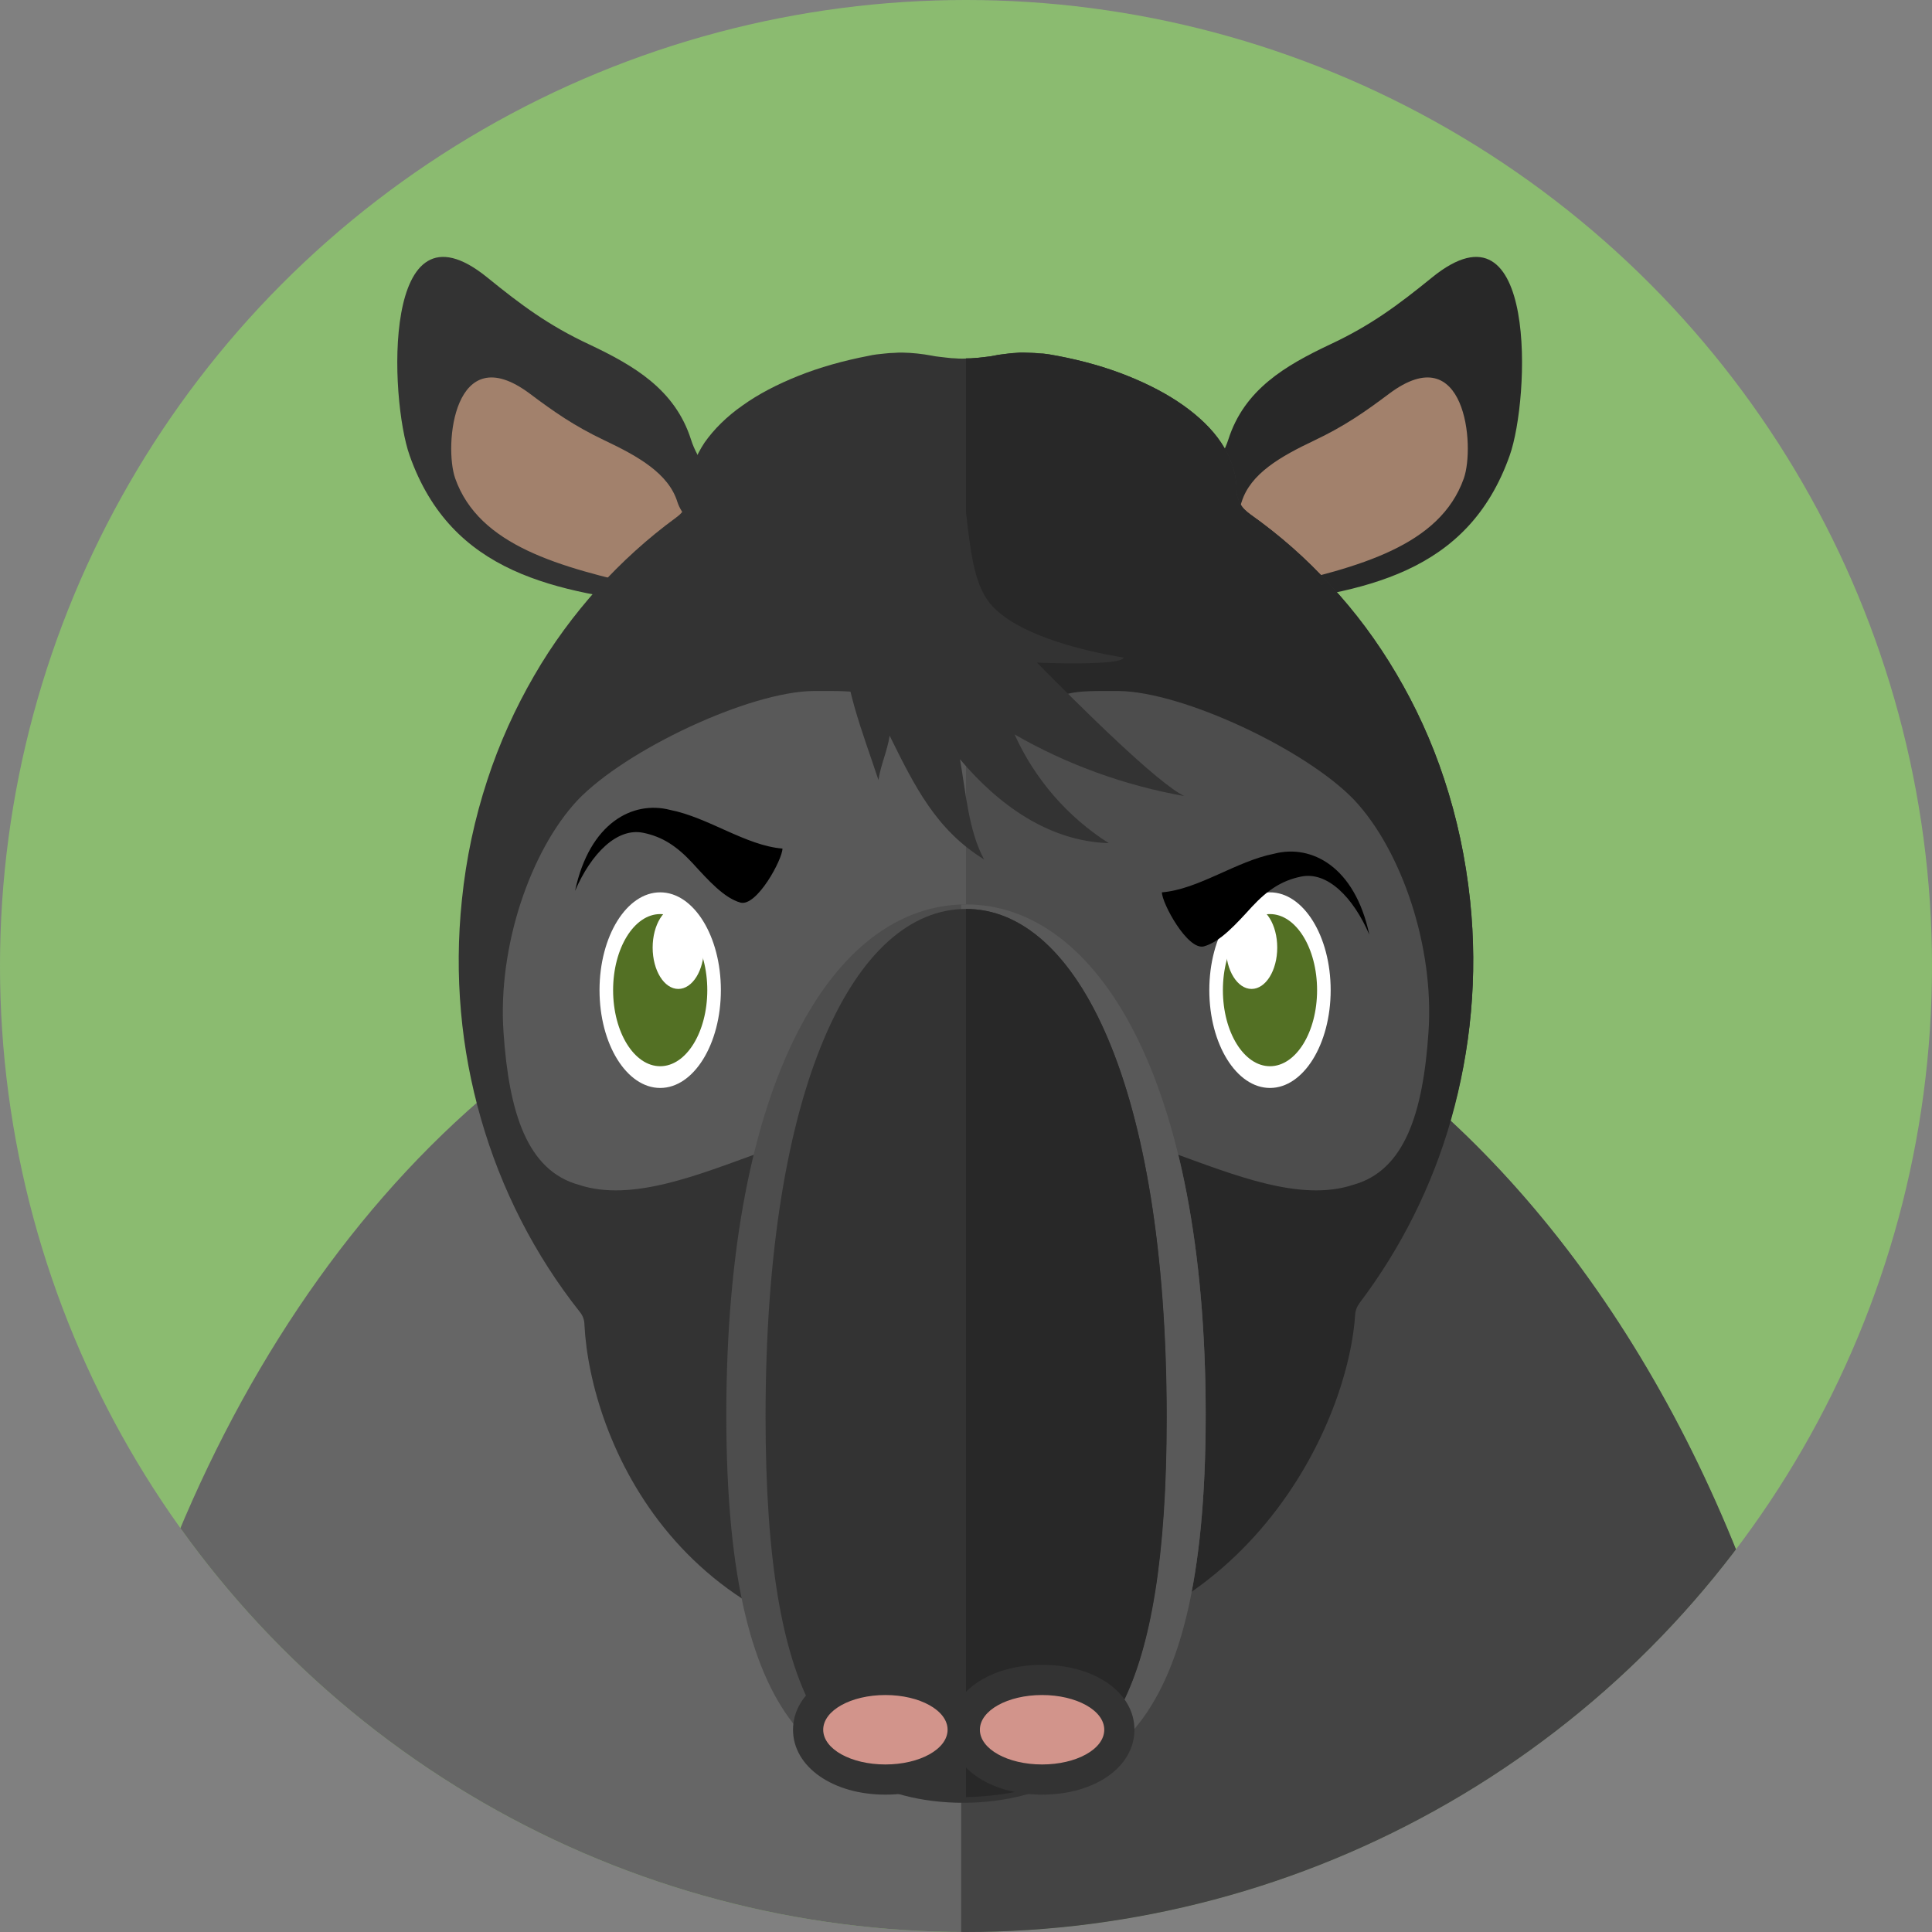
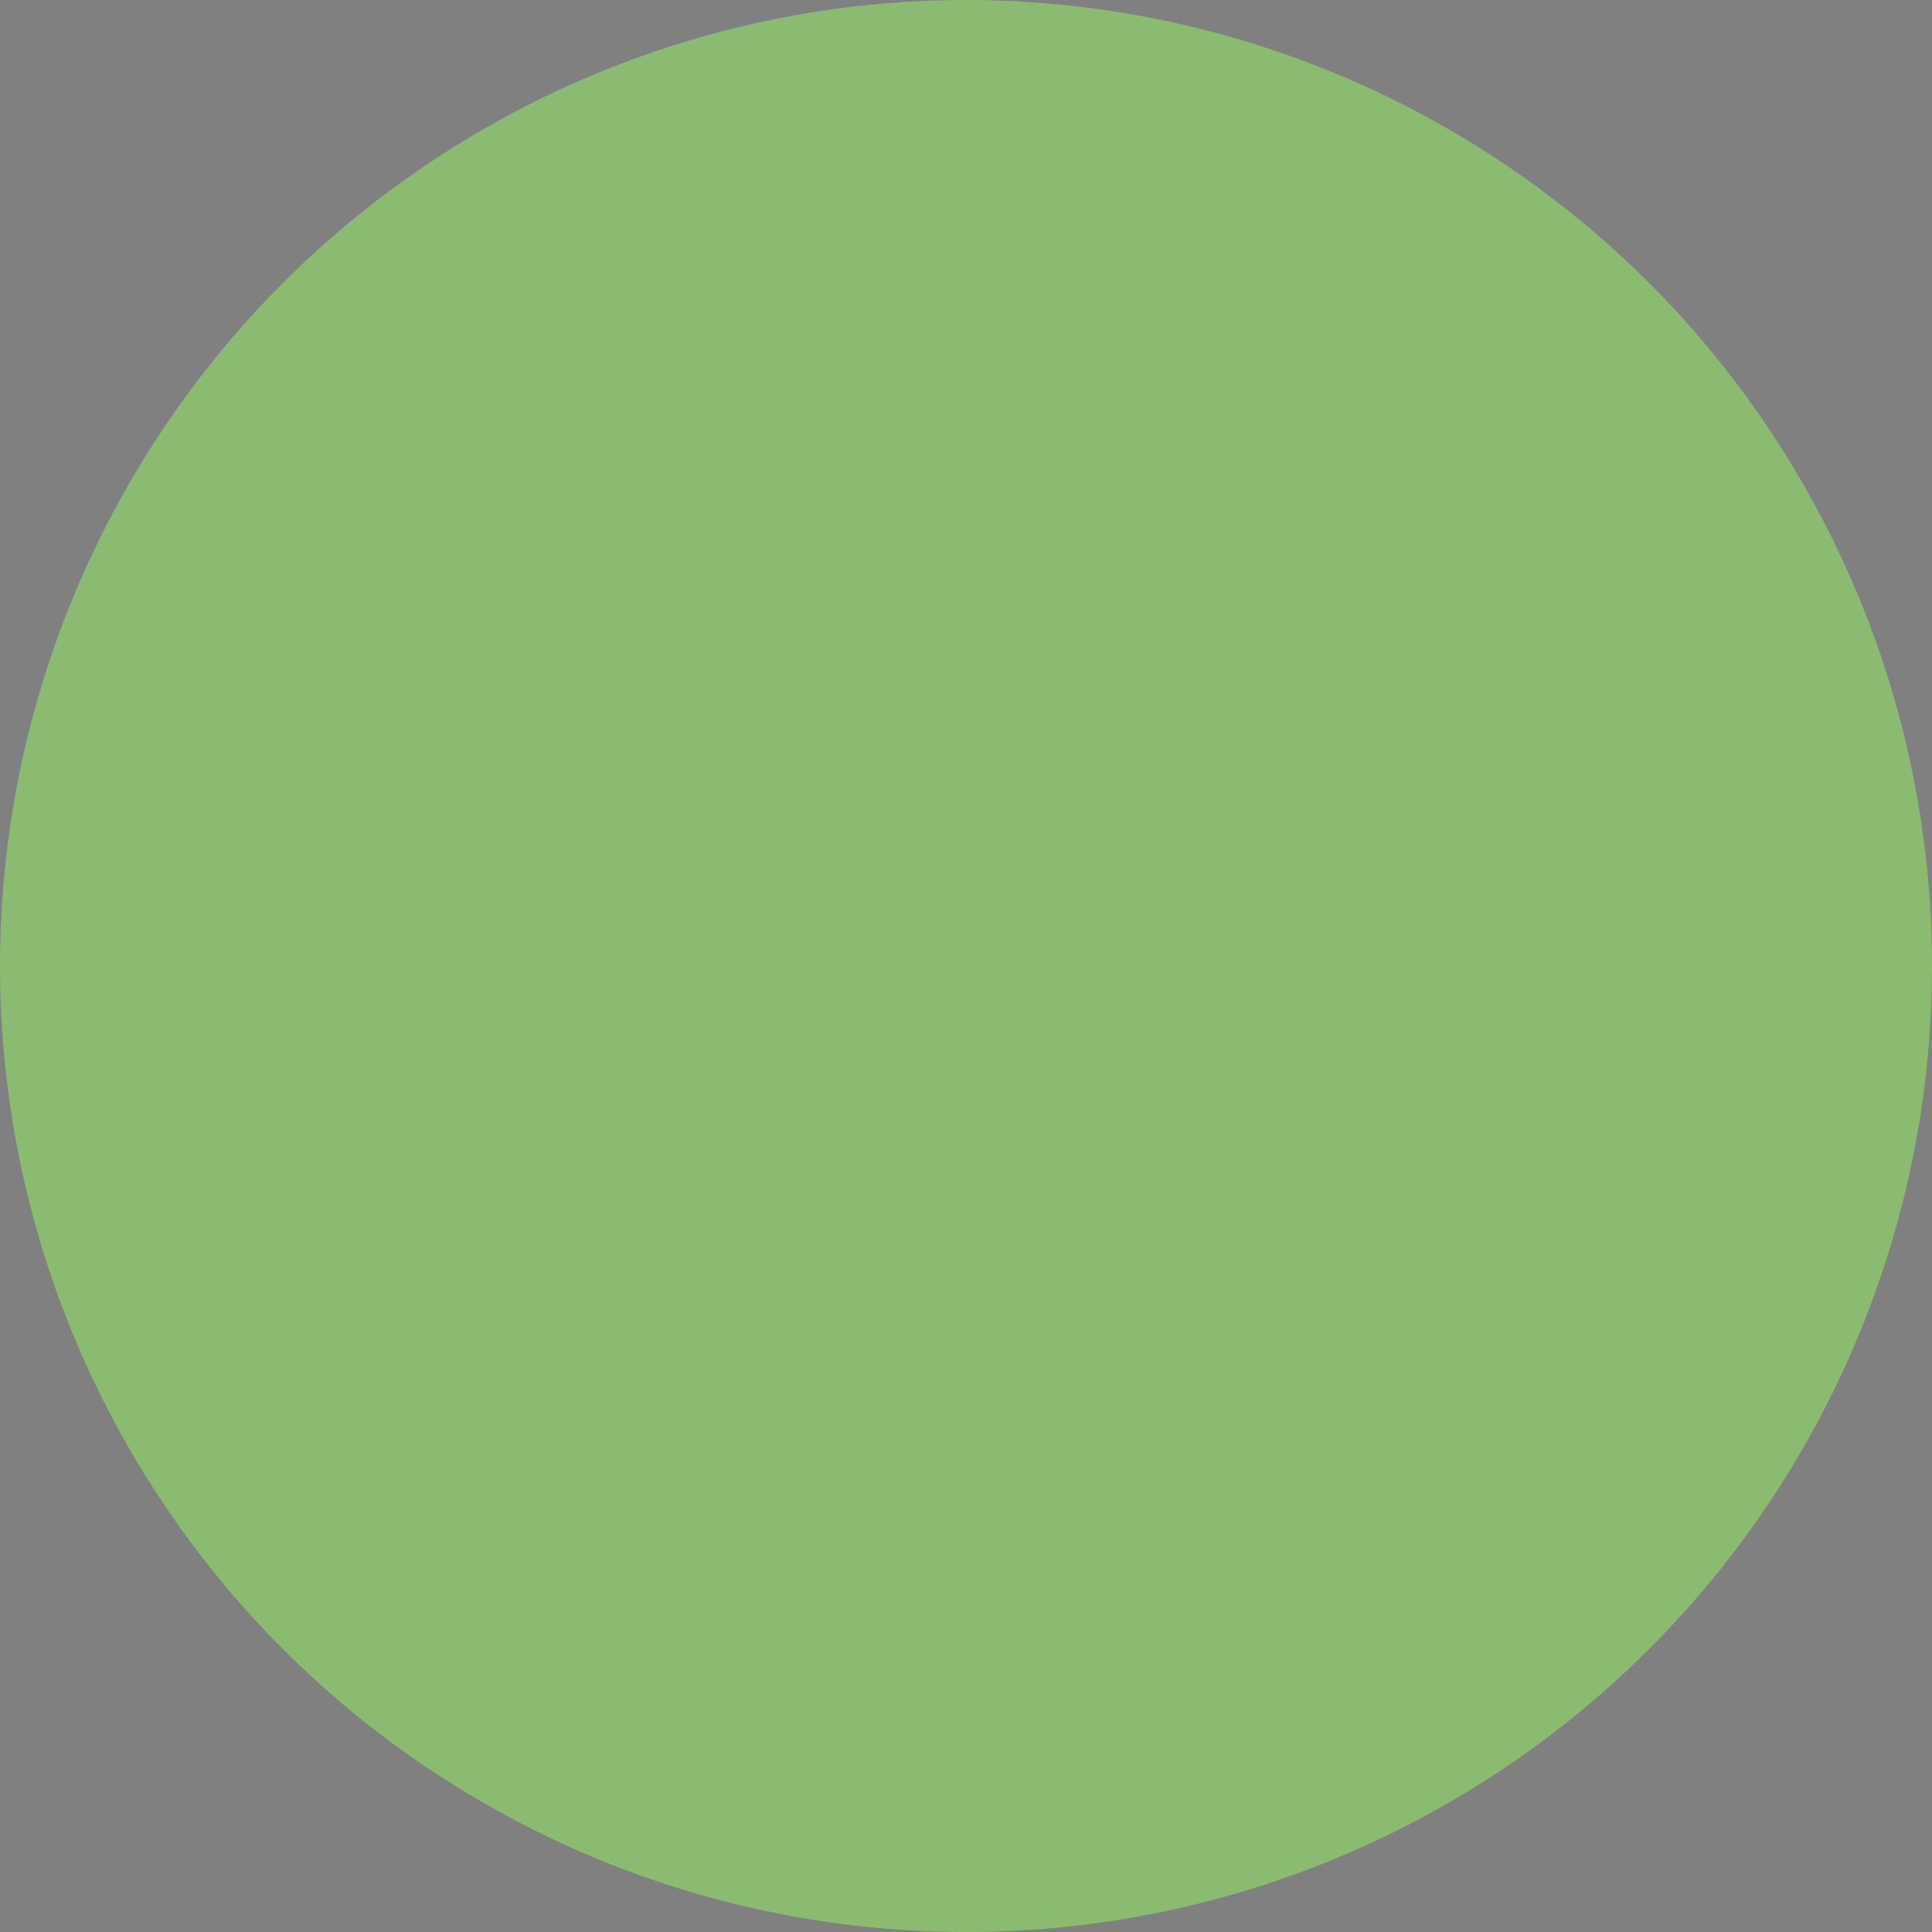
<svg xmlns="http://www.w3.org/2000/svg" version="1.1" id="Ebene_3" x="0px" y="0px" viewBox="0 0 640 640" style="enable-background:new 0 0 640 640;" xml:space="preserve">
  <rect x="0" y="0" width="640" height="640" fill="#808080" stroke="none" />
  <style type="text/css">
	.st0{fill:#8BBB70;}
	.st1{clip-path:url(#SVGID_2_);}
	.st2{fill:#666666;}
	.st3{fill:#444444;}
	.st4{fill:#282828;}
	.st5{fill:#A2816C;}
	.st6{fill:#333333;}
	.st7{fill:#595959;}
	.st8{fill:#4D4D4D;}
	.st9{fill:#FFFFFF;}
	.st10{fill:#537024;}
	.st11{fill:#D2948B;}
</style>
  <circle class="st0" cx="320" cy="320" r="320" />
  <g>
    <defs>
-       <circle id="SVGID_1_" cx="320" cy="320" r="320" />
-     </defs>
+       </defs>
    <clipPath id="SVGID_2_">
      <use href="#SVGID_1_" style="overflow:visible;" />
    </clipPath>
    <g class="st1">
      <g>
        <ellipse class="st2" cx="315.9" cy="715.1" rx="296.9" ry="413.1" />
        <path class="st3" d="M318.4,302v826.2c162.9-1.8,294.5-186.1,294.5-413.1S481.2,303.8,318.4,302z" />
      </g>
      <g id="ohr_3_">
-         <path class="st4" d="M406.9,145.6c5.3-16.6,18.9-24.5,33.7-31.5c13.5-6.3,22.6-13.1,33.8-22.2c35-28.4,32.4,40.2,25.7,59     c-13.9,39.3-48.4,45.3-86.2,49.7c-12.9,1.5-26.1,0.5-27.2-15.2C385.6,169.4,402.4,159.6,406.9,145.6z" />
-         <path class="st5" d="M411.3,166.3c2.9-9.4,12.9-15.1,24.1-20.4c10.1-4.8,16.8-9.5,24.8-15.5c25.3-18.9,28.5,17.4,24.7,28.1     c-7.9,22.3-34.6,29.4-63.9,36c-10,2.3-20.5,3.3-22.5-4.9C396.4,181.2,408.9,174.1,411.3,166.3z" />
-       </g>
+         </g>
      <g id="ohr_4_">
        <path class="st6" d="M228.9,145.6c-5.3-16.6-18.9-24.5-33.7-31.5c-13.5-6.3-22.6-13.1-33.8-22.2c-35-28.4-32.4,40.2-25.7,59     c13.9,39.3,48.4,45.3,86.2,49.7c12.9,1.5,26.1,0.5,27.2-15.2C250.1,169.4,233.3,159.6,228.9,145.6z" />
        <path class="st5" d="M224.4,166.3c-2.9-9.4-12.9-15.1-24.1-20.4c-10.1-4.8-16.8-9.5-24.8-15.5c-25.3-18.9-28.5,17.4-24.7,28.1     c7.9,22.3,34.6,29.4,63.9,36c10,2.3,20.5,3.3,22.5-4.9C239.3,181.2,226.9,174.1,224.4,166.3z" />
      </g>
      <g>
        <path class="st6" d="M487,298.4c-1.5-14.2-4.4-27.6-8.6-40.3c-4.1-12.5-9.5-24.2-15.9-35c-6.3-10.7-13.6-20.5-21.8-29.3     c-8-8.8-16.9-16.6-26.5-23.4c-0.7-0.5-1.4-1.1-2-1.7c-0.6-0.6-1.1-1.3-1.4-2c-0.4-0.7-0.7-1.4-0.9-2.2c-0.2-0.7-0.3-1.5-0.3-2.3     c0-0.1,0-0.2,0-0.3c0-0.1,0-0.2,0-0.3c0-0.1,0-0.2,0-0.3c0-0.1,0-0.2,0-0.3c-0.3-5-2.1-9.9-5.1-14.4c-3-4.5-7.3-8.6-12.5-12.3     c-5.2-3.7-11.5-7-18.5-9.8c-7-2.8-14.7-5-23.1-6.6c-0.9-0.2-1.9-0.3-2.8-0.5c-0.9-0.1-1.9-0.3-2.8-0.3c-1-0.1-1.9-0.2-2.9-0.2     c-1,0-1.9-0.1-2.9-0.1c-0.8,0-1.6,0-2.4,0.1c-0.8,0-1.6,0.1-2.4,0.2c-0.8,0.1-1.6,0.2-2.4,0.3c-0.8,0.1-1.6,0.2-2.4,0.4     c-0.9,0.2-1.7,0.3-2.6,0.4c-0.9,0.1-1.7,0.2-2.6,0.3s-1.7,0.1-2.6,0.2c-0.9,0-1.7,0.1-2.6,0.1s-1.8,0-2.6-0.1     c-0.9,0-1.7-0.1-2.6-0.2c-0.9-0.1-1.7-0.2-2.6-0.3c-0.9-0.1-1.7-0.2-2.6-0.4c-0.8-0.1-1.6-0.3-2.4-0.4c-0.8-0.1-1.6-0.2-2.4-0.3     c-0.8-0.1-1.6-0.1-2.4-0.2c-0.8,0-1.6-0.1-2.4-0.1c-1,0-1.9,0-2.9,0.1c-1,0-1.9,0.1-2.9,0.2c-1,0.1-1.9,0.2-2.8,0.3     c-0.9,0.1-1.9,0.3-2.8,0.5c-8.3,1.6-16.1,3.8-23.1,6.6c-7,2.8-13.2,6-18.5,9.8c-5.3,3.7-9.5,7.9-12.6,12.3     c-3,4.5-4.8,9.3-5.2,14.4c0,0.2,0,0.4,0,0.7c0,0.2,0,0.4,0,0.6c0,0.2,0,0.4,0,0.6c0,0.2,0,0.4,0,0.6c0,0.7,0,1.5-0.2,2.2     c-0.2,0.7-0.4,1.4-0.8,2.1c-0.4,0.7-0.8,1.3-1.4,2c-0.5,0.6-1.2,1.2-1.9,1.7c-9.3,6.8-17.9,14.6-25.8,23.3     c-7.9,8.8-15.1,18.5-21.2,29.1c-6.2,10.7-11.5,22.3-15.5,34.6c-4.1,12.5-7,25.8-8.4,39.7c-2.6,24.9-0.3,49.4,6.3,72.3     c6.7,23.5,17.9,45.3,32.7,64c0,0,0,0,0,0c1,1.2,1.6,2.7,1.6,4.3c1.9,37.6,31.3,110.7,125.8,110.7c91.1,0,126.9-76.3,129.4-114.1     c0.1-1.5,0.6-2.8,1.5-4c13.6-18,24-38.6,30.3-60.8C487.2,347.8,489.6,323.4,487,298.4z" />
        <path class="st4" d="M487,298.4c-1.5-14.2-4.4-27.6-8.6-40.3c-4.1-12.5-9.5-24.2-15.9-35c-6.3-10.7-13.6-20.5-21.8-29.3     c-8-8.8-16.9-16.6-26.5-23.4c-0.7-0.5-1.4-1.1-2-1.7c-0.6-0.6-1.1-1.3-1.4-2c-0.4-0.7-0.7-1.4-0.9-2.2c-0.2-0.7-0.3-1.5-0.3-2.3     c0-0.1,0-0.2,0-0.3c0-0.1,0-0.2,0-0.3c0-0.1,0-0.2,0-0.3c0-0.1,0-0.2,0-0.3c-0.3-5-2.1-9.9-5.1-14.4c-3-4.5-7.3-8.6-12.5-12.3     c-5.2-3.7-11.5-7-18.5-9.8c-7-2.8-14.7-5-23.1-6.6c-0.9-0.2-1.9-0.3-2.8-0.5c-0.9-0.1-1.9-0.3-2.8-0.3s-1.9-0.2-2.9-0.2     c-1,0-1.9-0.1-2.9-0.1c-0.8,0-1.6,0-2.4,0.1s-1.6,0.1-2.4,0.2c-0.8,0.1-1.6,0.2-2.4,0.3c-0.8,0.1-1.6,0.2-2.4,0.4     c-0.9,0.2-1.7,0.3-2.6,0.4c-0.9,0.1-1.7,0.2-2.6,0.3s-1.7,0.1-2.6,0.2c-0.5,0-1,0-1.6,0v431c90.7-0.3,126.4-76.3,128.9-114.1     c0.1-1.5,0.6-2.8,1.5-4c13.6-18,24-38.6,30.3-60.8C487.2,347.8,489.6,323.4,487,298.4z" />
      </g>
      <path class="st7" d="M320,251.7c-7.9,0.1-12.9-8.5-19.5-13.7c-11.9-9.6-15.4-9.1-31-9.1c-21.3,0.2-62.3,19.5-78.2,36.2    c-15.5,16.6-26.5,48.4-24.5,76.9c1.8,26.5,7.8,45.8,25,50.5c17.5,5.8,39.7-3.4,60.2-10.8c27.4-10.8,52.6-10.6,67.6-21.7    c0.1,0.1,0.2,0.2,0.4,0.3V251.7z" />
      <path class="st8" d="M320,251.7c7.9,0.1,12.9-8.5,19.5-13.7c11.9-9.6,15.4-9.1,31-9.1c21.3,0.2,62.3,19.5,78.2,36.2    c15.5,16.6,26.5,48.4,24.5,76.9c-1.8,26.5-7.8,45.8-25,50.5c-17.5,5.8-39.7-3.4-60.2-10.8c-27.4-10.8-52.6-10.6-67.6-21.7    c-0.1,0.1-0.2,0.2-0.4,0.3V251.7z" />
      <g id="Augen_5_">
        <g>
          <ellipse class="st9" cx="420.7" cy="328" rx="20.1" ry="32.4" />
          <ellipse class="st10" cx="420.7" cy="328" rx="15.6" ry="25.2" />
          <ellipse class="st9" cx="414.6" cy="313.9" rx="8.5" ry="13.7" />
        </g>
        <path d="M398.8,313.5c5.4-1.5,10.6-7.3,15.9-13.1c5.3-5.7,10-8.7,16.2-10c8.8-1.9,17.4,6.9,22.7,19.2     c-4.8-22.6-19.2-30-31.5-26.8c-12.7,2.5-25,11.8-37.2,12.8C384.9,299.2,393.4,314.9,398.8,313.5z" />
      </g>
      <g id="Augen_9_">
        <path d="M245.3,299c-5.4-1.5-10.6-7.3-15.9-13.1c-5.3-5.7-10-8.7-16.2-10c-8.8-1.9-17.4,6.9-22.7,19.2     c4.8-22.6,19.2-30,31.5-26.8c12.7,2.5,25,11.8,37.2,12.8C259.2,284.7,250.7,300.4,245.3,299z" />
        <g>
          <ellipse class="st9" cx="218.7" cy="328" rx="20.1" ry="32.4" />
          <ellipse class="st10" cx="218.7" cy="328" rx="15.6" ry="25.2" />
          <ellipse class="st9" cx="224.7" cy="313.9" rx="8.5" ry="13.7" />
        </g>
      </g>
      <g>
        <path class="st8" d="M240.6,468.7c0-110.6,35.5-169.1,79.4-169.1s79.4,58.5,79.4,169.1S363.8,593,320,593     S240.6,579.3,240.6,468.7z" />
        <path class="st7" d="M320,299.6c-0.5,0-1.1,0-1.6,0V593c0.5,0,1.1,0,1.6,0c43.8,0,79.4-13.7,79.4-124.3     C399.4,358.1,363.8,299.6,320,299.6z" />
        <path class="st6" d="M386.4,469.3c0-110-29.7-168.2-66.4-168.2s-66.4,58.2-66.4,168.2c0,48.3,5.7,78,15.2,96.1     c1.2,18.6,22.6,31.8,50.3,31.8c28.5,0,52.8-14.6,52.9-33.4C381,545.7,386.4,516.3,386.4,469.3z" />
        <path class="st4" d="M320,301.1v294.2c28.1-0.5,51.9-12.7,52-31.3c9.1-18.3,14.5-47.7,14.5-94.6     C386.4,359.3,356.7,301.1,320,301.1z" />
        <g>
          <path class="st11" d="M293.3,589.5c-14.6,0-25.6-7.1-25.6-16.5s11-16.5,25.6-16.5s25.6,7.1,25.6,16.5S307.9,589.5,293.3,589.5z" />
-           <path class="st6" d="M293.3,561.5c11.4,0,20.6,5.1,20.6,11.5s-9.2,11.5-20.6,11.5c-11.4,0-20.6-5.1-20.6-11.5      S281.9,561.5,293.3,561.5 M293.3,551.5c-17.5,0-30.6,9.2-30.6,21.5s13.2,21.5,30.6,21.5c17.5,0,30.6-9.2,30.6-21.5      S310.8,551.5,293.3,551.5L293.3,551.5z" />
        </g>
        <g>
          <path class="st11" d="M345.2,589.5c-14.6,0-25.6-7.1-25.6-16.5s11-16.5,25.6-16.5s25.6,7.1,25.6,16.5S359.8,589.5,345.2,589.5z" />
          <path class="st6" d="M345.2,561.5c11.4,0,20.6,5.1,20.6,11.5s-9.2,11.5-20.6,11.5c-11.4,0-20.6-5.1-20.6-11.5      S333.8,561.5,345.2,561.5 M345.2,551.5c-17.5,0-30.6,9.2-30.6,21.5s13.2,21.5,30.6,21.5c17.5,0,30.6-9.2,30.6-21.5      S362.7,551.5,345.2,551.5L345.2,551.5z" />
        </g>
      </g>
      <path class="st6" d="M279.3,209.3c-0.4,16.6,6.5,33.3,11.7,49.1c0.7-4.9,3-9.8,3.7-14.7c8.3,16.8,15.4,31.2,31.3,41    c-5.2-9.5-6.1-22.6-8-33.2c12.8,15.2,29.5,27.2,49.3,27.8c-13.6-8.6-24.6-21.3-31.2-36c17.4,10,36.5,16.9,56.2,20.4    c-9-4.4-33.9-29.1-48.8-44.2c0,0,28.4,1.2,28.7-1.7c0,0-33.7-4.7-44.4-18.1c-5.4-6.7-6.4-18.3-7.9-30.8    c-0.8-6.9-19.2,23.5-25.9,25.6c-6.7,2.1-13,6.6-15.3,13.2" />
    </g>
  </g>
</svg>